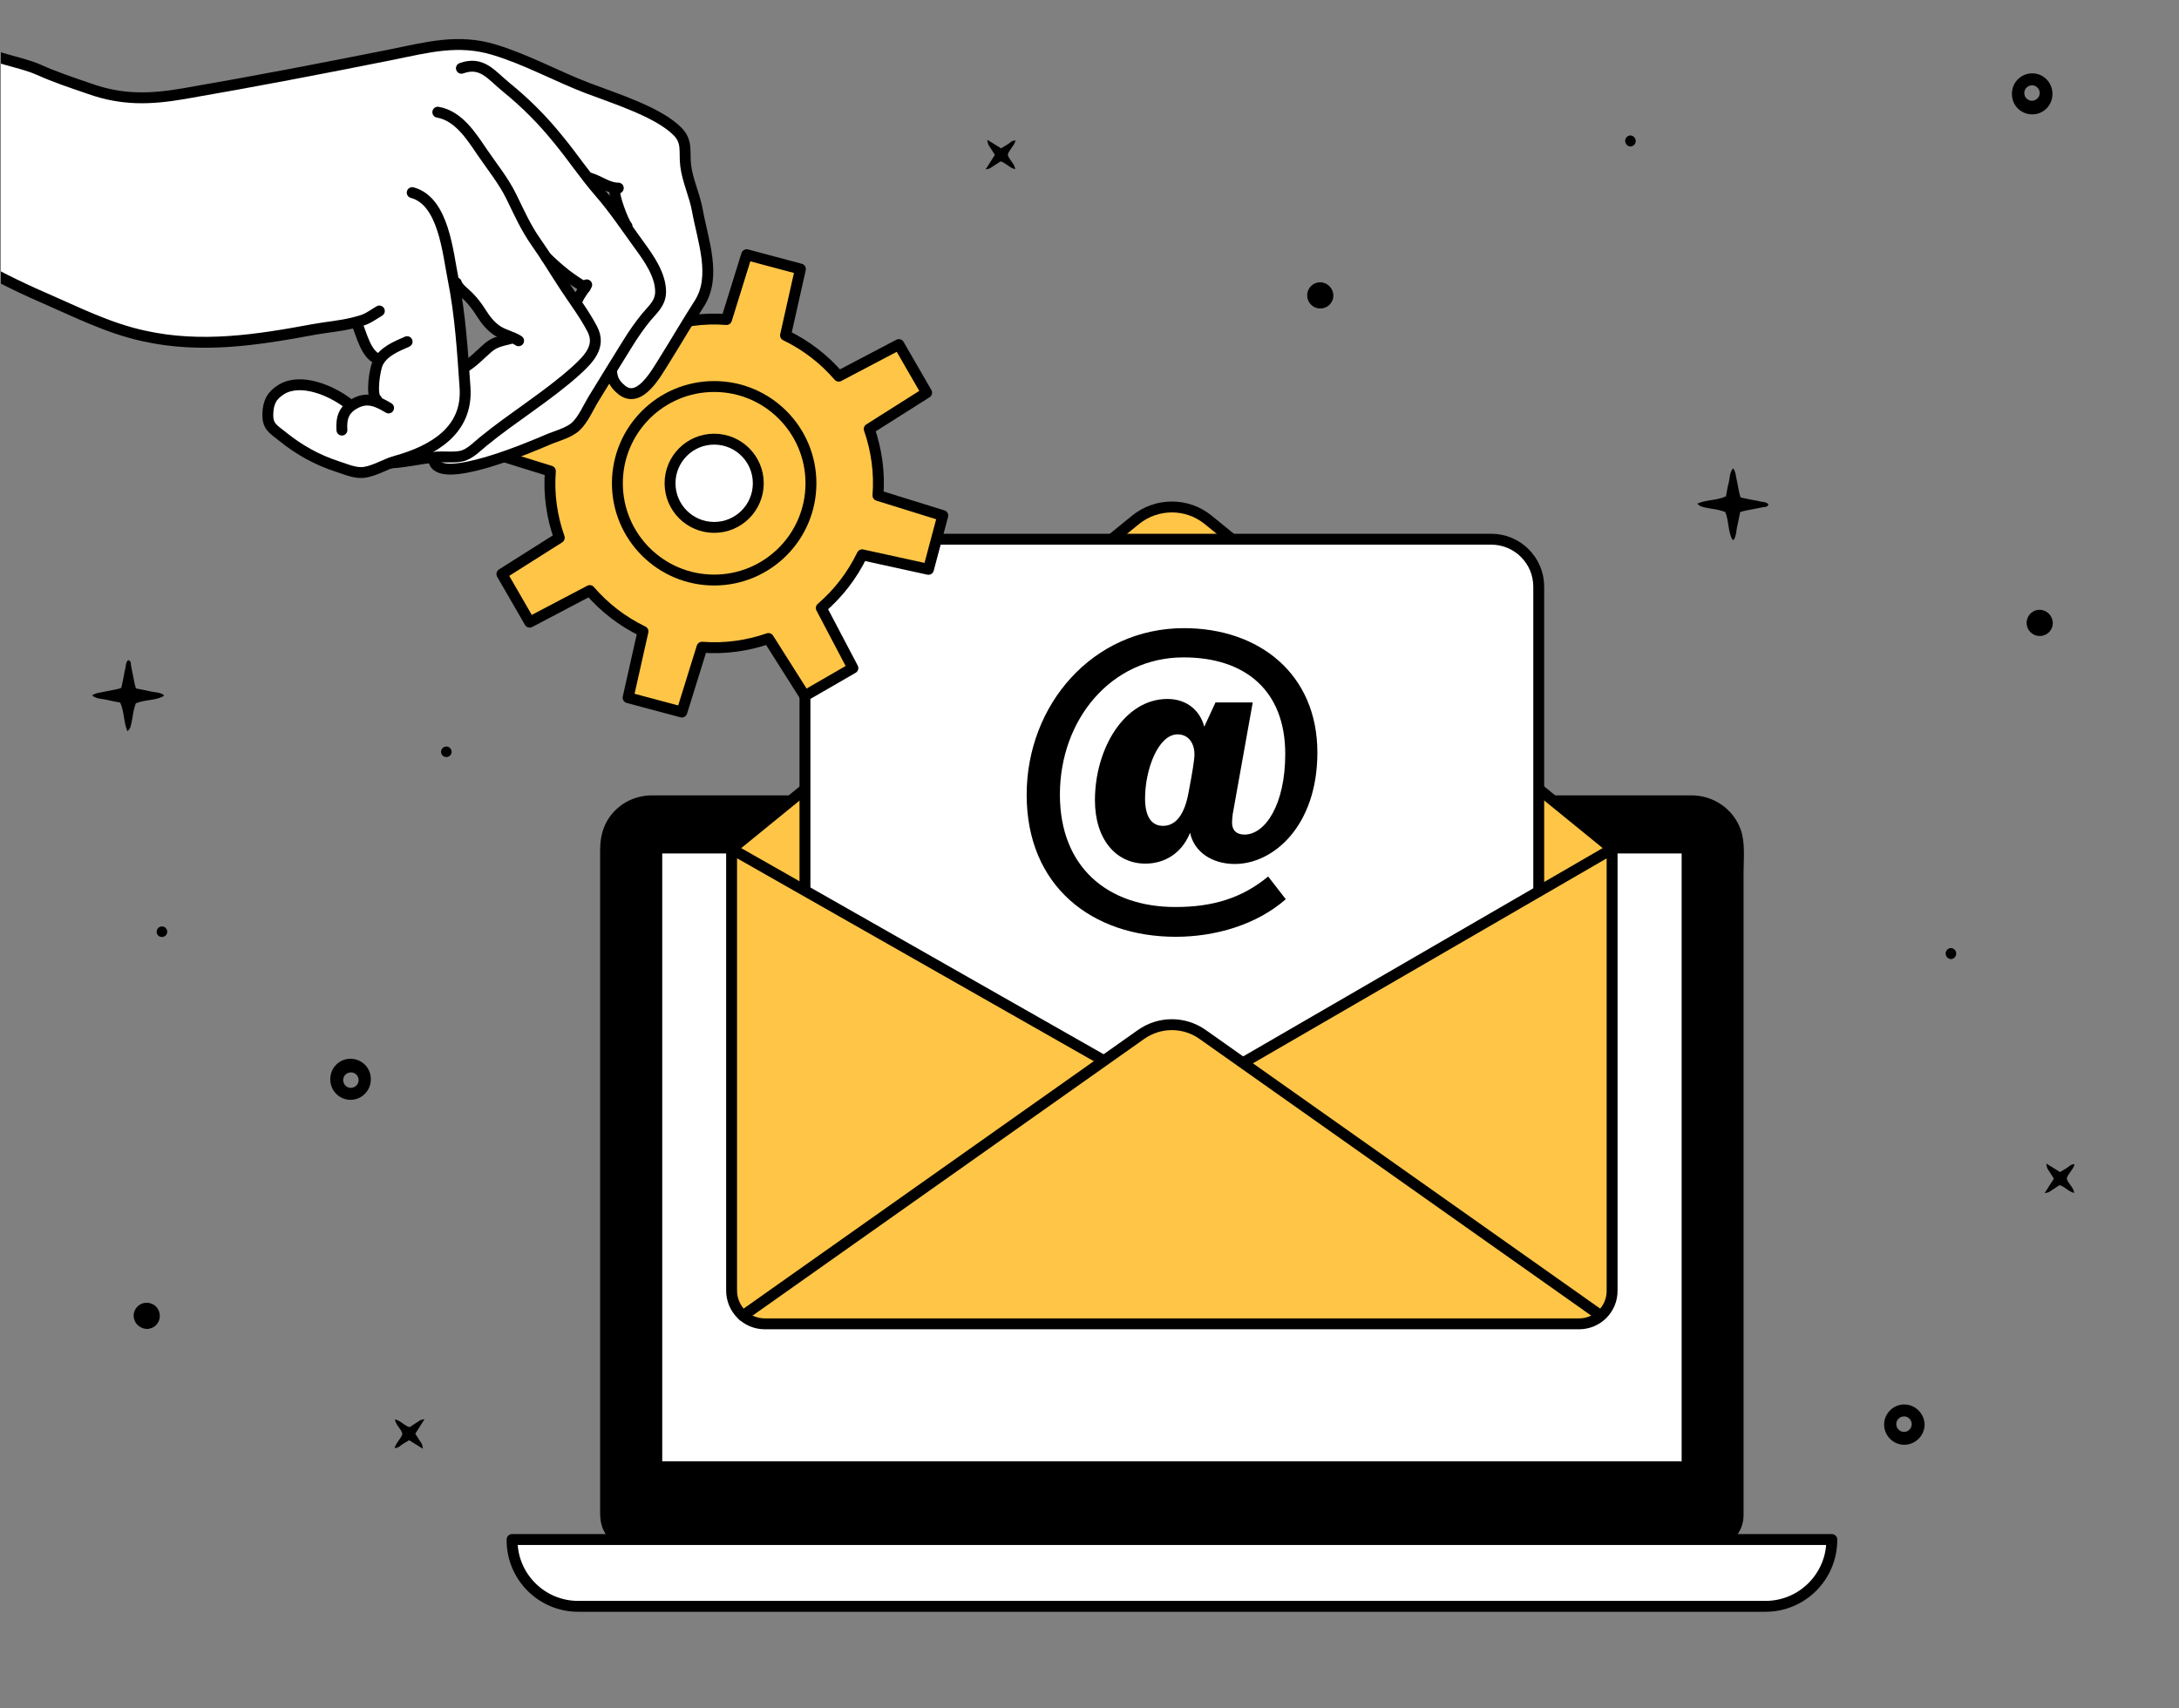
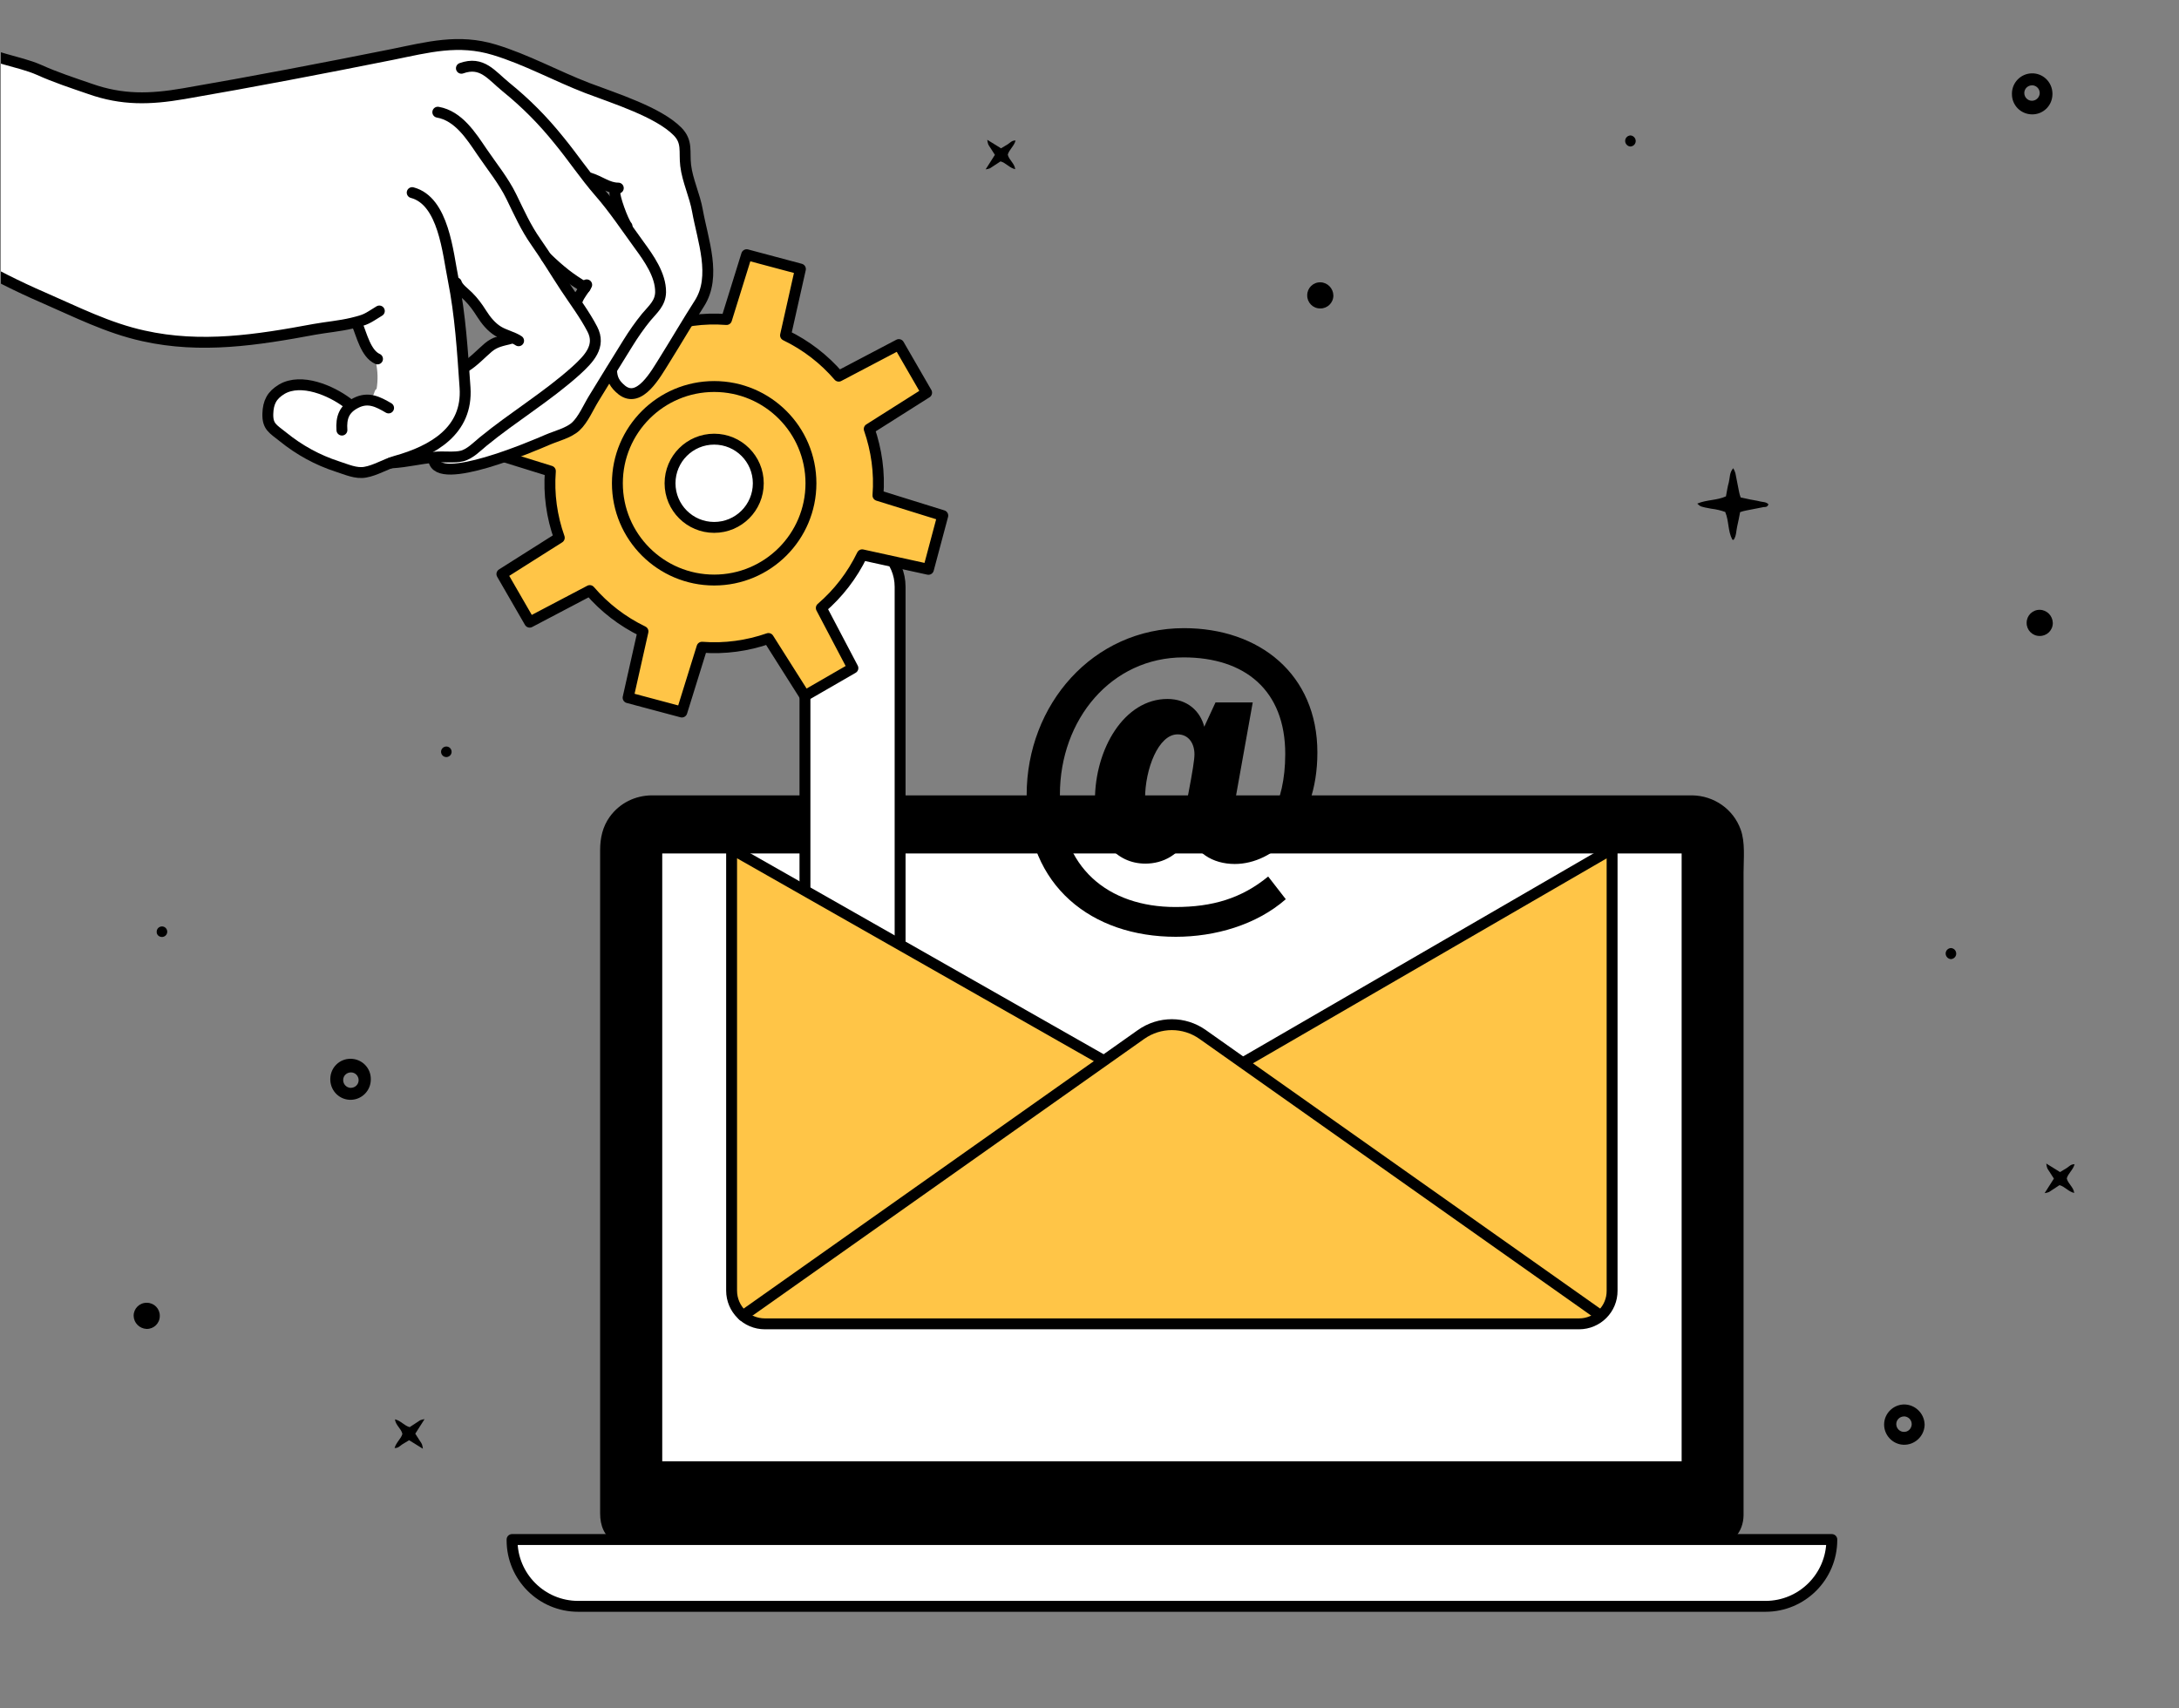
<svg xmlns="http://www.w3.org/2000/svg" xmlns:xlink="http://www.w3.org/1999/xlink" version="1.1" x="0px" y="0px" viewBox="0 0 1200 941" style="enable-background:new 0 0 1200 941;" xml:space="preserve">
  <rect x="0" y="0" width="1200" height="941" fill="#808080" stroke="none" />
  <style type="text/css">
	.st0{fill:#FFFFFF;stroke:#000000;stroke-width:6;stroke-linecap:round;stroke-linejoin:round;stroke-miterlimit:10;}
	.st1{fill:#FFFFFF;stroke:#000000;stroke-miterlimit:10;}
	.st2{fill:#FFC547;stroke:#000000;stroke-width:6;stroke-linecap:round;stroke-linejoin:round;stroke-miterlimit:10;}
	.st3{fill:none;stroke:#000000;stroke-width:6;stroke-linecap:round;stroke-linejoin:round;stroke-miterlimit:10;}
	.st4{clip-path:url(#SVGID_00000041982702405515571720000003734935006660767931_);}
	.st5{fill:#FFFFFF;}
</style>
  <g id="Capa_1">
</g>
  <g id="_x32_">
    <g id="Capa_9">
      <g>
        <g>
          <path d="M944.2,848H346.5c-6.7,0-12.2-5.5-12.2-12.2V466.4c0-13.4,10.9-24.3,24.3-24.3h573.5c13.4,0,24.3,10.9,24.3,24.3v369.4      C956.4,842.5,951,848,944.2,848z" />
          <g>
            <path d="M944.2,844.2c-3.6,0-7.3,0-10.9,0c-10,0-20,0-30,0c-15.3,0-30.5,0-45.8,0c-19.2,0-38.3,0-57.5,0c-22,0-44,0-66,0       c-23.5,0-47.1,0-70.6,0c-23.7,0-47.5,0-71.2,0c-22.9,0-45.9,0-68.8,0c-20.8,0-41.6,0-62.4,0c-17.4,0-34.7,0-52.1,0       c-12.8,0-25.7,0-38.5,0c-7,0-14,0-21,0c-1,0-1.9,0-2.9,0c-6.2-0.2-8.5-5.2-8.5-10.5c0-9.1,0-18.2,0-27.2c0-17.2,0-34.4,0-51.7       c0-22.1,0-44.2,0-66.4c0-23.7,0-47.4,0-71.1c0-22.3,0-44.6,0-66.9c0-17.5,0-35,0-52.5c0-9.6,0-19.3,0-28.9       c0-4.4,0.3-8.5,2.5-12.5c3.9-7,11-10.8,18.9-10.8c5.6,0,11.3,0,16.9,0c12,0,23.9,0,35.9,0c16.9,0,33.7,0,50.6,0       c20.6,0,41.1,0,61.7,0c22.8,0,45.6,0,68.3,0c23.9,0,47.7,0,71.6,0c23.5,0,47,0,70.5,0c21.7,0,43.4,0,65.2,0       c18.8,0,37.6,0,56.4,0c14.4,0,28.8,0,43.2,0c8.8,0,17.6,0,26.4,0c1.8,0,3.7,0,5.5,0c8.7,0,16.8,4.9,19.9,13.3       c2.4,6.5,1.3,15,1.3,21.8c0,14.2,0,28.5,0,42.7c0,20.4,0,40.8,0,61.1c0,23.5,0,47,0,70.5c0,23.2,0,46.4,0,69.6       c0,19.9,0,39.9,0,59.8c0,13.3,0,26.7,0,40C952.7,831.6,954.7,843.9,944.2,844.2c-4.8,0.2-4.8,7.7,0,7.5       c9.6-0.3,15.9-7.8,16-17.1c0-2.9,0-5.8,0-8.7c0-13,0-26,0-39c0-19.9,0-39.8,0-59.6c0-23.5,0-46.9,0-70.4c0-23.7,0-47.4,0-71.2       c0-20.7,0-41.4,0-62.1c0-14.4,0-28.7,0-43.1c0-7.5,1-16.5-1.6-23.6c-4.1-11.3-14.7-18.6-26.7-18.8c-1.5,0-3.1,0-4.6,0       c-8.4,0-16.8,0-25.2,0c-14.2,0-28.4,0-42.6,0c-18.8,0-37.5,0-56.3,0c-21.9,0-43.8,0-65.7,0c-23.7,0-47.3,0-71,0       c-24.1,0-48.1,0-72.2,0c-23.1,0-46.2,0-69.3,0c-20.8,0-41.5,0-62.3,0c-17,0-34.1,0-51.1,0c-12,0-23.9,0-35.9,0       c-5.5,0-11,0-16.5,0c-9.3,0-17.9,4.2-23.4,11.8c-3.9,5.4-5.3,11.7-5.3,18.3c0,9.2,0,18.3,0,27.5c0,17.4,0,34.8,0,52.3       c0,22.3,0,44.5,0,66.8c0,24.1,0,48.2,0,72.3c0,22.3,0,44.5,0,66.8c0,17.4,0,34.8,0,52.3c0,9.2,0,18.3,0,27.5       c0,6.5,2.2,12.6,8.3,15.9c3.1,1.7,6.3,2,9.7,2c6.6,0,13.1,0,19.7,0c12.6,0,25.2,0,37.8,0c17.3,0,34.7,0,52,0       c20.8,0,41.7,0,62.5,0c23.1,0,46.1,0,69.2,0c24,0,48.1,0,72.1,0c23.8,0,47.5,0,71.3,0c22.2,0,44.4,0,66.6,0       c19.4,0,38.8,0,58.2,0c15.3,0,30.6,0,45.8,0c10,0,20.1,0,30.1,0c3.4,0,6.9,0,10.3,0C949,851.7,949,844.2,944.2,844.2z" />
          </g>
        </g>
        <path class="st0" d="M972.3,884.8H318.4c-20.1,0-36.4-16.3-36.4-36.4V848h726.8v0.4C1008.7,868.5,992.4,884.8,972.3,884.8z" />
        <rect x="364.2" y="469.6" class="st1" width="562.4" height="335.8" />
      </g>
    </g>
    <path d="M973.9,277.8c-1.2-1.4-3-1.2-4.6-1.6c-1.8-0.5-3.8-0.7-5.6-1.1l-5.1-1.1c-0.4-1.1-0.7-2.1-0.9-3.2l-2-10.2   c-0.3-1-0.7-1.9-1.2-2.7c-2.1,2.4-1.8,5.3-2.4,7.7c-0.7,2.4-1.1,5.2-1.6,7.8c-5,2.3-10.7,1.8-15.8,4c1.8,1.7,1.8,1.7,7.7,2.8   c2.6,0.3,5.2,0.9,7.7,1.8c2.1,5,1.4,10.5,3.9,15.2c0,0.1,0.3,0.1,0.7,0.2c1.6-2.2,1.4-5,2-7.5s1.1-5.2,1.6-7.8   c1.1-0.4,2.2-0.7,3.3-0.9l9.7-1.9C972.3,279.3,973.4,279.3,973.9,277.8z" />
    <path d="M193.4,605.8L193.4,605.8c5.9-0.2,10.7-5,10.8-11c0-0.1,0-0.2,0-0.3c0.1-6.2-4.8-11.2-11-11.3c-6.2-0.1-11.2,4.8-11.3,11   v0.7C182.1,601.1,187.2,606,193.4,605.8z M193.3,590.7c2.3,0,4.2,1.9,4.2,4.3c0,2.3-1.9,4.2-4.3,4.2h-0.4c-2.3-0.3-3.9-2.2-3.8-4.5   C189.1,592.4,191,590.7,193.3,590.7z" />
    <path d="M1118.8,40.4L1118.8,40.4c-5.9,0.2-10.7,5-10.8,11c0,0.1,0,0.2,0,0.3c-0.1,6.2,4.8,11.2,11,11.3c6.2,0.1,11.2-4.8,11.3-11   v-0.7C1130.1,45.1,1125,40.2,1118.8,40.4z M1119,55.5c-2.3,0-4.2-1.9-4.2-4.3c0-2.3,1.9-4.2,4.3-4.2h0.4c2.3,0.3,3.9,2.2,3.8,4.5   C1123.1,53.8,1121.2,55.5,1119,55.5z" />
    <path d="M1048.4,773.6c-5.9,0.2-10.7,5-10.8,10.9c-0.1,6,4.7,11.1,10.7,11.3c6.1,0.2,11.3-4.6,11.6-10.7v-0.7   C1059.6,778.3,1054.5,773.5,1048.4,773.6z M1048.5,788.7c-2.3,0-4.2-1.9-4.2-4.3c0-2.3,1.9-4.2,4.3-4.2h0.4   c2.3,0.3,3.9,2.2,3.8,4.5C1052.6,787,1050.8,788.8,1048.5,788.7z" />
    <path d="M228.7,789.7l5.1-8c-0.8,0.1-1.7,0.3-2.4,0.6l-5.8,3.8c-3-0.8-4.9-3.6-8.1-4.3c0.4,3.3,3.4,5,4.1,8   c-0.7,2.7-3.4,4.6-4.3,7.8c2,0.1,3-1.2,4.2-2l3.8-2.3l7.6,4.7c-0.4-2.5-0.4-2.5-1.7-4.4L228.7,789.7L228.7,789.7z" />
    <path d="M1131.1,649.2l-5.1,8c0.8-0.1,1.7-0.3,2.4-0.6l5.8-3.8c3,0.8,4.9,3.6,8.1,4.3c-0.4-3.3-3.4-5-4.1-8   c0.7-2.7,3.4-4.6,4.3-7.8c-2-0.1-3,1.2-4.2,2l-3.8,2.3l-7.6-4.7c0.4,2.5,0.4,2.5,1.7,4.4L1131.1,649.2L1131.1,649.2z" />
    <path d="M547.9,85.3l-5.1,8c0.8-0.1,1.7-0.3,2.4-0.6l5.8-3.8c3,0.8,4.9,3.6,8.1,4.3c-0.4-3.3-3.4-5-4.1-8c0.7-2.7,3.4-4.6,4.3-7.8   c-2-0.1-3,1.2-4.2,2l-3.8,2.3l-7.6-4.7c0.4,2.5,0.4,2.5,1.7,4.4L547.9,85.3L547.9,85.3z" />
-     <path d="M70.6,363.6c-1.4,1.2-1.2,3-1.6,4.6c-0.5,1.8-0.7,3.8-1.1,5.6l-1.1,5.1c-1,0.4-2.1,0.7-3.2,0.9l-10.2,2   c-1,0.3-1.9,0.7-2.7,1.2c2.4,2.1,5.3,1.8,7.7,2.4s5.2,1.1,7.8,1.6c2.3,5,1.8,10.7,4,15.8c1.7-1.8,1.7-1.8,2.8-7.7   c0.3-2.6,0.9-5.2,1.8-7.7c5-2.1,10.5-1.4,15.2-3.9c0.1,0,0.1-0.3,0.2-0.7c-2.3-1.6-5-1.4-7.5-2c-2.5-0.6-5.2-1.1-7.8-1.6   c-0.4-1.1-0.7-2.2-0.9-3.3c-0.7-3.2-1.2-6.4-1.9-9.7C72.1,365.2,72.1,364.1,70.6,363.6L70.6,363.6z" />
    <path d="M1074.4,522.2c-1.7,0.1-3,1.5-2.9,3.2c0.1,1.5,1.3,2.8,2.9,2.9c1.7-0.1,3-1.5,2.9-3.2   C1077.2,523.5,1076,522.3,1074.4,522.2z" />
    <path d="M897.9,74.6c-1.7,0.1-3,1.5-2.9,3.2c0.1,1.5,1.3,2.8,2.9,2.9c1.7-0.1,3-1.5,2.9-3.2C900.7,75.9,899.4,74.7,897.9,74.6z" />
    <path d="M80.7,732c4,0.1,7.3-3.1,7.3-7.1c0.1-4-3.1-7.3-7.1-7.3c-4-0.1-7.3,3.1-7.3,7.1l0,0v0.1C73.7,728.7,76.8,731.8,80.7,732z" />
    <path d="M1123.4,335.9c-4-0.1-7.3,3.1-7.3,7.1c-0.1,4,3.1,7.3,7.1,7.3c4,0.1,7.3-3.1,7.3-7.1l0,0v-0.1   C1130.4,339.2,1127.3,336,1123.4,335.9L1123.4,335.9z" />
    <path d="M727.2,155.5c-4-0.1-7.3,3.1-7.3,7.1c-0.1,4,3.1,7.3,7.1,7.3c4,0.1,7.3-3.1,7.3-7.1l0,0v-0.1   C734.2,158.8,731.1,155.6,727.2,155.5L727.2,155.5z" />
    <path d="M245.6,417c1.6,0.1,3-1.1,3.1-2.7s-1.1-3-2.7-3.1s-3,1.1-3.1,2.7l0,0C242.8,415.5,244,416.9,245.6,417z" />
    <path d="M89,516.1c1.6,0.1,3-1.1,3.1-2.7c0.1-1.6-1.1-3-2.7-3.1s-3,1.1-3.1,2.7l0,0C86.1,514.6,87.3,516,89,516.1z" />
    <g>
-       <path class="st2" d="M625.4,286.3L402.9,467.6l40.4,162.7l396.6,21.7l47.9-184.5L665.3,286.3C653.7,276.9,637.1,276.9,625.4,286.3    z" />
-       <path class="st0" d="M821.2,606.8H469.5c-14.5,0-26.2-11.7-26.2-26.2V323.2c0-14.5,11.7-26.2,26.2-26.2h351.7    c14.5,0,26.2,11.7,26.2,26.2v257.4C847.4,595.1,835.7,606.8,821.2,606.8z" />
+       <path class="st0" d="M821.2,606.8H469.5c-14.5,0-26.2-11.7-26.2-26.2V323.2c0-14.5,11.7-26.2,26.2-26.2c14.5,0,26.2,11.7,26.2,26.2v257.4C847.4,595.1,835.7,606.8,821.2,606.8z" />
      <path class="st2" d="M869.6,729.2H421.2c-10.1,0-18.3-8.2-18.3-18.3V467.6l244.7,139.2l240.2-139.2v243.3    C887.9,721,879.7,729.2,869.6,729.2z" />
      <path class="st2" d="M880.7,724.1L662.3,569.8c-10.2-7.2-23.7-7.2-33.9,0L409.2,724.7" />
    </g>
    <g>
      <path d="M707.8,415.3c0-35.1-22.2-53.2-56-53.2c-39.7,0-68.1,34.1-68.1,75.6c0,40.1,26.5,61.9,63.6,61.9    c20.3,0,36.4-4.7,51.1-16.8l9.7,12.5c-16.2,14.2-39,20.7-60.6,20.7c-46.1,0-82.1-27.8-82.1-78.2c0-49.6,36.4-91.8,86.6-91.8    c41.6,0,73.5,25.4,73.5,68.5c0,40.3-24.1,61.4-45.5,61.4c-12.3,0-22.4-6.5-24.6-17.2c-5,12.3-15.1,17-24.6,17    c-16.2,0-27.8-13.4-27.8-34.9c0-28.4,16.2-55.8,39.9-55.8c11,0,18.1,6.7,20.3,15.3l6.2-13.4h20.5l-11,61.4    c-0.2,1.3-0.4,3.4-0.4,4.7c0,4.7,2.8,6.7,6.9,6.7C696.6,459.7,707.8,443.5,707.8,415.3z M657.8,415.5c0-6-3.2-11-9.3-11    c-10.6,0-17.9,19.2-17.9,35.3c0,9.5,3.2,15.1,9.9,15.1c7.3,0,11.9-6.7,14-18.1C656.7,425.2,657.8,418.5,657.8,415.5z" />
    </g>
  </g>
  <g id="Capa_3">
    <g>
      <path class="st2" d="M511.3,313.6l7.9-29.6l-35.7-11.1c1-12.6-0.8-25.1-4.8-36.6l31.6-20l-15.3-26.5l-33.1,17.4    c-8-9.3-17.9-17-29.3-22.5l8.2-36.5l-29.6-7.9L400.1,176c-12.7-1-25.1,0.8-36.7,4.9l-20-31.6l-26.5,15.3l17.4,33.1    c-9.3,8-17,17.9-22.5,29.3l-36.5-8.2l-7.9,29.6l35.7,11.1c-1,12.7,0.8,25.1,4.9,36.7l-31.6,20l15.3,26.5l33.1-17.4    c8,9.3,17.9,17,29.3,22.5l-8.2,36.5l29.6,7.9l11.1-35.7c12.6,1,25.1-0.8,36.6-4.8l20,31.6l26.5-15.3l-17.4-33.1    c9.3-8,17-17.9,22.5-29.3L511.3,313.6z" />
      <circle class="st0" cx="393.3" cy="266.2" r="24.3" />
      <circle class="st3" cx="393.3" cy="266.2" r="53.3" />
    </g>
    <g>
      <defs>
        <rect id="SVGID_1_" x="0.5" y="0.1" width="554.3" height="421.8" />
      </defs>
      <clipPath id="SVGID_00000108274587354852895380000017145459544772617123_">
        <use xlink:href="#SVGID_1_" style="overflow:visible;" />
      </clipPath>
      <g style="clip-path:url(#SVGID_00000108274587354852895380000017145459544772617123_);">
        <path class="st5" d="M389.4,140.1c-0.1-6.4-4-14.5-5.4-20.7c-0.3-1.2-1-6.5-1.9-7c-0.6-6.6-2.8-10.6-2.7-17.3     c0-1.1-0.3-2-0.8-2.7c-0.8-7-3-13.5-6.7-19.5c-1.1-1.7-6-5-7.9-4.7c-8.5-8.1-17.3-10.9-28.3-15.3c-11.8-4.7-23.6-9.4-35.3-14.2     c-9.3-3.7-19.1-9-29.3-10.5c-0.5-0.4-1.1-0.9-1.6-1.3c-1.9-1.7-4.1-1.6-5.8-0.6c-10.4-2-21.3-1-31.8,0.8     c-18.3,3.3-36.5,7.6-54.7,11.4c-18.6,3.9-37.2,7.9-55.8,11.8c-18.3,3.9-36,5.2-54.5,2.3c-19.9-3.2-39.1-9.6-58.2-16.1     c-0.5-3.8-5.4-6.8-8.5-3c-9.4,11.6-12.7,25.8-14.7,40.3c-1.1,8-2,16-3.8,23.8c-1.8,7.7-4.4,15.2-5.7,22.9c-1,6-2.4,13,2.9,17.3     c5.5,4.5,12.8,7.9,19.1,11.2c2.8,1.4,5.6,2.7,8.5,3.9c-0.3,1.8,0.4,3.8,2.5,4.9c9.4,4.8,18.4,10,28.9,11.5c0.5,0.1,5.6,2.8,6,2.8     c11.5,6.4,19.6,7.8,32.3,11.3c13.2,3.6,27.3,4.2,41,3.9c19.3-0.4,36.8-1.6,55.3-7.1c0.7-0.1,3.5-1.2,4.3-1     c6.6,1.4,13.4-3.5,18.8-2.8c0.1,1,0.6,2.1,1.6,3c1.1,1,2.2,2.1,3.1,3.2c-0.2,1.1,0,2.3,0.9,3.5c5.7,8.5,7.8,18.4,6.2,28.1     c-1.4,0.7-1,2.9-2.6,4.5c-4.4,4.1-10.2,2.4-12.4,5c-4.3-4.4-9.5-7.3-15.4-9.2c-1.4-0.4-2.6-0.2-3.5,0.4c-1.1-0.4-2.2-0.9-3.3-1.3     c-5.4-2.1-12-3.5-17.3,0c-5,3.3-6.4,9.8-4.7,15.3c1.9,6.1,7.1,9.9,12.3,13c11.2,6.9,22.5,16.5,36.3,16.4c7.7,0,15.1-3.3,22.2-6     c2.6-0.9,5.1-1.9,7.7-2.8c0.6,0.2,1.2,0.3,2,0.2c3.9-0.4,3.1,0.8,7,0.7c0,0.1,3.7,1.7,3.7,1.8c2.3,11.8,18.5,3.6,25.9,1.5     c11.3-3.2,22.3-7.3,32.8-12.3c8.9-4.2,16-3,22.5-10.7c3.4-4,7.4-14.3,10-18.6c1.6-2.6,3.6-5,5.8-7.3c0.6,0.7,1.2,1.4,1.9,2     c1.3,3.2,4.1,7.6,6.8,8.6c2.1,1,4.1-1.2,6.5-2.3c1.4-0.4,2.8-1.1,4.1-2c6.9-4.8,11.1-13.7,15.5-20.5c0.8-1.3,1-2.5,0.6-3.5     c6.6-8.8,14.2-16.8,15.9-27.8C389,152.3,390.3,147,389.4,140.1z M343.5,119.1c0,0.1,0,0.6,0,1.1c-3.6-1.3-7-4.4-9.3-6.9     c-1.8-1.9-3.3-4.1-4.7-6.3c-0.7-1.1-2.1-2.9-3.1-4.6c1.9,0.1,3.8,0.4,5.6,0.6c2.6,0.4,5.2,0.8,7.8,1.4c0.1,1,0.4,2,0.7,3     c0.9,2.5,2.1,4.7,2.5,7.4C343.4,116.2,343.4,117.7,343.5,119.1z M323.7,156.4c-0.3,0.4-0.7,0.7-1,1.1l-3.8,4     c-1.3,1.4-2.6,2.8-3.9,4.1c-2.8-3.3-5.3-6.9-7.2-10.9c-1.7-3.4-2.4-7.7-3.8-11.3c1.1,0.4,2.2,0.7,3.3,1.1     c0.4,0.5,0.8,0.9,1.4,1.2c0.8,0.4,1.6,0.9,2.4,1.4c1.5,1.5,3.6,4.2,4.7,5.1c2.3,1.7,4.8,3.1,7.5,4.1     C323.4,156.3,323.6,156.3,323.7,156.4z M274.4,184.7c-0.2,0.2-0.4,0.3-0.6,0.4c-1.3,0.8-2.6,1.7-3.9,2.5     c-2.6,1.7-3.1,5.5-5.7,7.2c-1.7,1.1-4.5,0.8-4.2,2.6c-1.1,0.7-2.2,1.4-3.2,2.1c0.3-5.6,0-11.2-0.6-16.8     c-1.2-10-3.4-19.8-5.2-29.6c0.5,0.3,1,0.7,1.6,1.1c0.1,1,0.6,2.1,1.6,3.1l12,14.3c1.8,2.3,3.7,4.3,5.6,6.4c1.1,1.2,1.5,1.8,2.6,3     c-0.6,0.7,0.4,0.2,0.2,1C274.3,183,274.2,183.9,274.4,184.7z" />
        <g>
          <path class="st3" d="M-14.6,25.5c8.7,6.3,25.2,8.2,35.9,12.9c9.3,4.2,18.8,7.3,28.4,10.6c17.6,6.2,32.9,5.8,51.5,2.6      c38.3-6.6,76.8-14,114.8-21.6c19.7-4,36.4-8.6,56.2-2.6c17.8,5.4,33.9,14.4,51.3,21.1c15,5.7,39,13.2,49.6,23.9      c5.7,5.8,3.6,11.1,4.5,18.7c1,8.4,5,16.5,6.5,25c2.9,16.2,10.6,36.1,1.1,51c-6.6,10.3-12.7,20.8-19.2,31.2      c-4.8,7.6-13.8,24.3-23.6,16.5c-3.8-3.1-5.5-6.1-5.6-10.9" />
          <path class="st3" d="M254.1,37.6c11.4-4.1,16.5,3.8,24.5,10.3C289.8,57,299,66.3,308,77.5c7.7,9.4,14.1,19.1,22.1,28.3      c7.8,8.9,15,19.7,22,29.3c5.2,7.1,11.8,16.4,11.7,25.8c-0.1,6.1-4.2,9.4-7.9,13.8c-3.6,4.4-7,9.3-10.1,14.3      c-6.3,10.2-12.6,20.3-18.8,30.5c-2.9,4.7-5.8,11.6-9.9,15.4c-3.9,3.6-10.6,5.2-15.5,7.3c-8.3,3.6-60.6,26-62.7,11.2" />
          <path class="st3" d="M241.1,61.8c11.4,2,18.4,13.1,24.3,21.8c5.5,8.1,11.9,15.9,16.2,24.7c4.4,9,7.9,17,13.6,25.1      c5.7,8.1,10.7,16.5,16.1,24.7c5,7.6,10.7,15.1,14.9,23.2c4.9,9.4-1.9,16.4-8.9,22.8c-15.9,14.3-34.6,25.5-51.2,39.1      c-3.3,2.7-7.4,7-11.8,8c-4,1-10.1,0.2-14.4,0.6c-10.2,0.9-14.4,2.5-24.7,3.2" />
          <path class="st3" d="M227,106.1c17.4,4.6,19.6,33.2,22.6,47.9c3.9,19.7,5.1,39.2,6.5,59.5c1.6,23.8-17.7,34.8-38.1,40.5      c-5.7,1.6-11.1,5.1-16.9,6.1c-5.1,0.9-10.2-1.5-15.2-3.1c-11.1-3.6-21.1-9.1-30.1-16.4c-5.5-4.4-8.5-5.6-8.3-12.7      c0.2-6.2,2.1-10.2,7.8-13.6c10.7-6.1,26.8,0.7,36,7.6" />
          <path class="st3" d="M-51.5,120.9c6.9,9.7,24.2,17.1,34.4,22.7c13.2,7.2,27,14.3,40.7,20.2c18.4,8,35.8,16.9,55.4,21.2      c31.8,7.1,62.5,2.3,94.2-3.6c6.7-1.2,13.9-1.8,20.6-3.4c8.3-2,8.1-2.4,15.1-6.7" />
          <path class="st3" d="M324.6,98c6,1.8,10.1,5.6,15.9,5.6" />
          <path class="st3" d="M338.7,105.8c-0.8,1.9,4.5,16.5,6.6,18.8" />
          <path class="st3" d="M188.3,236.9c-0.5-6.9,1.2-11.6,7.6-14.9c7-3.6,12.4-0.6,18.1,2.7" />
-           <path class="st3" d="M224.2,188.2c-5.9,2.6-13.1,5.4-16.2,11.8c-1.6,3.4-3.9,18.1-0.6,20.1" />
          <path class="st3" d="M196.7,178.6c2.5,5.9,4.8,16.3,11.2,19.1" />
          <path class="st3" d="M251.3,155.8c0.8,2.8,4.5,5.4,6.6,7.5c2.9,2.9,5.1,5.9,7.3,9.4c2.4,3.8,5.4,7.5,9.2,9.8      c3.4,2.1,8.1,3.1,11.2,5.2" />
          <path class="st3" d="M281,186.5c-4.6,1.2-8.3,1.7-12.1,4.9c-4.1,3.5-8,7.8-12.6,10.6" />
          <path class="st3" d="M300.9,141.8c7.7,7.4,12.8,11.5,21.4,16.6" />
          <path class="st3" d="M323.1,156.9c-1.6,2.9-3.9,5.2-5.2,8.6" />
        </g>
      </g>
    </g>
  </g>
</svg>